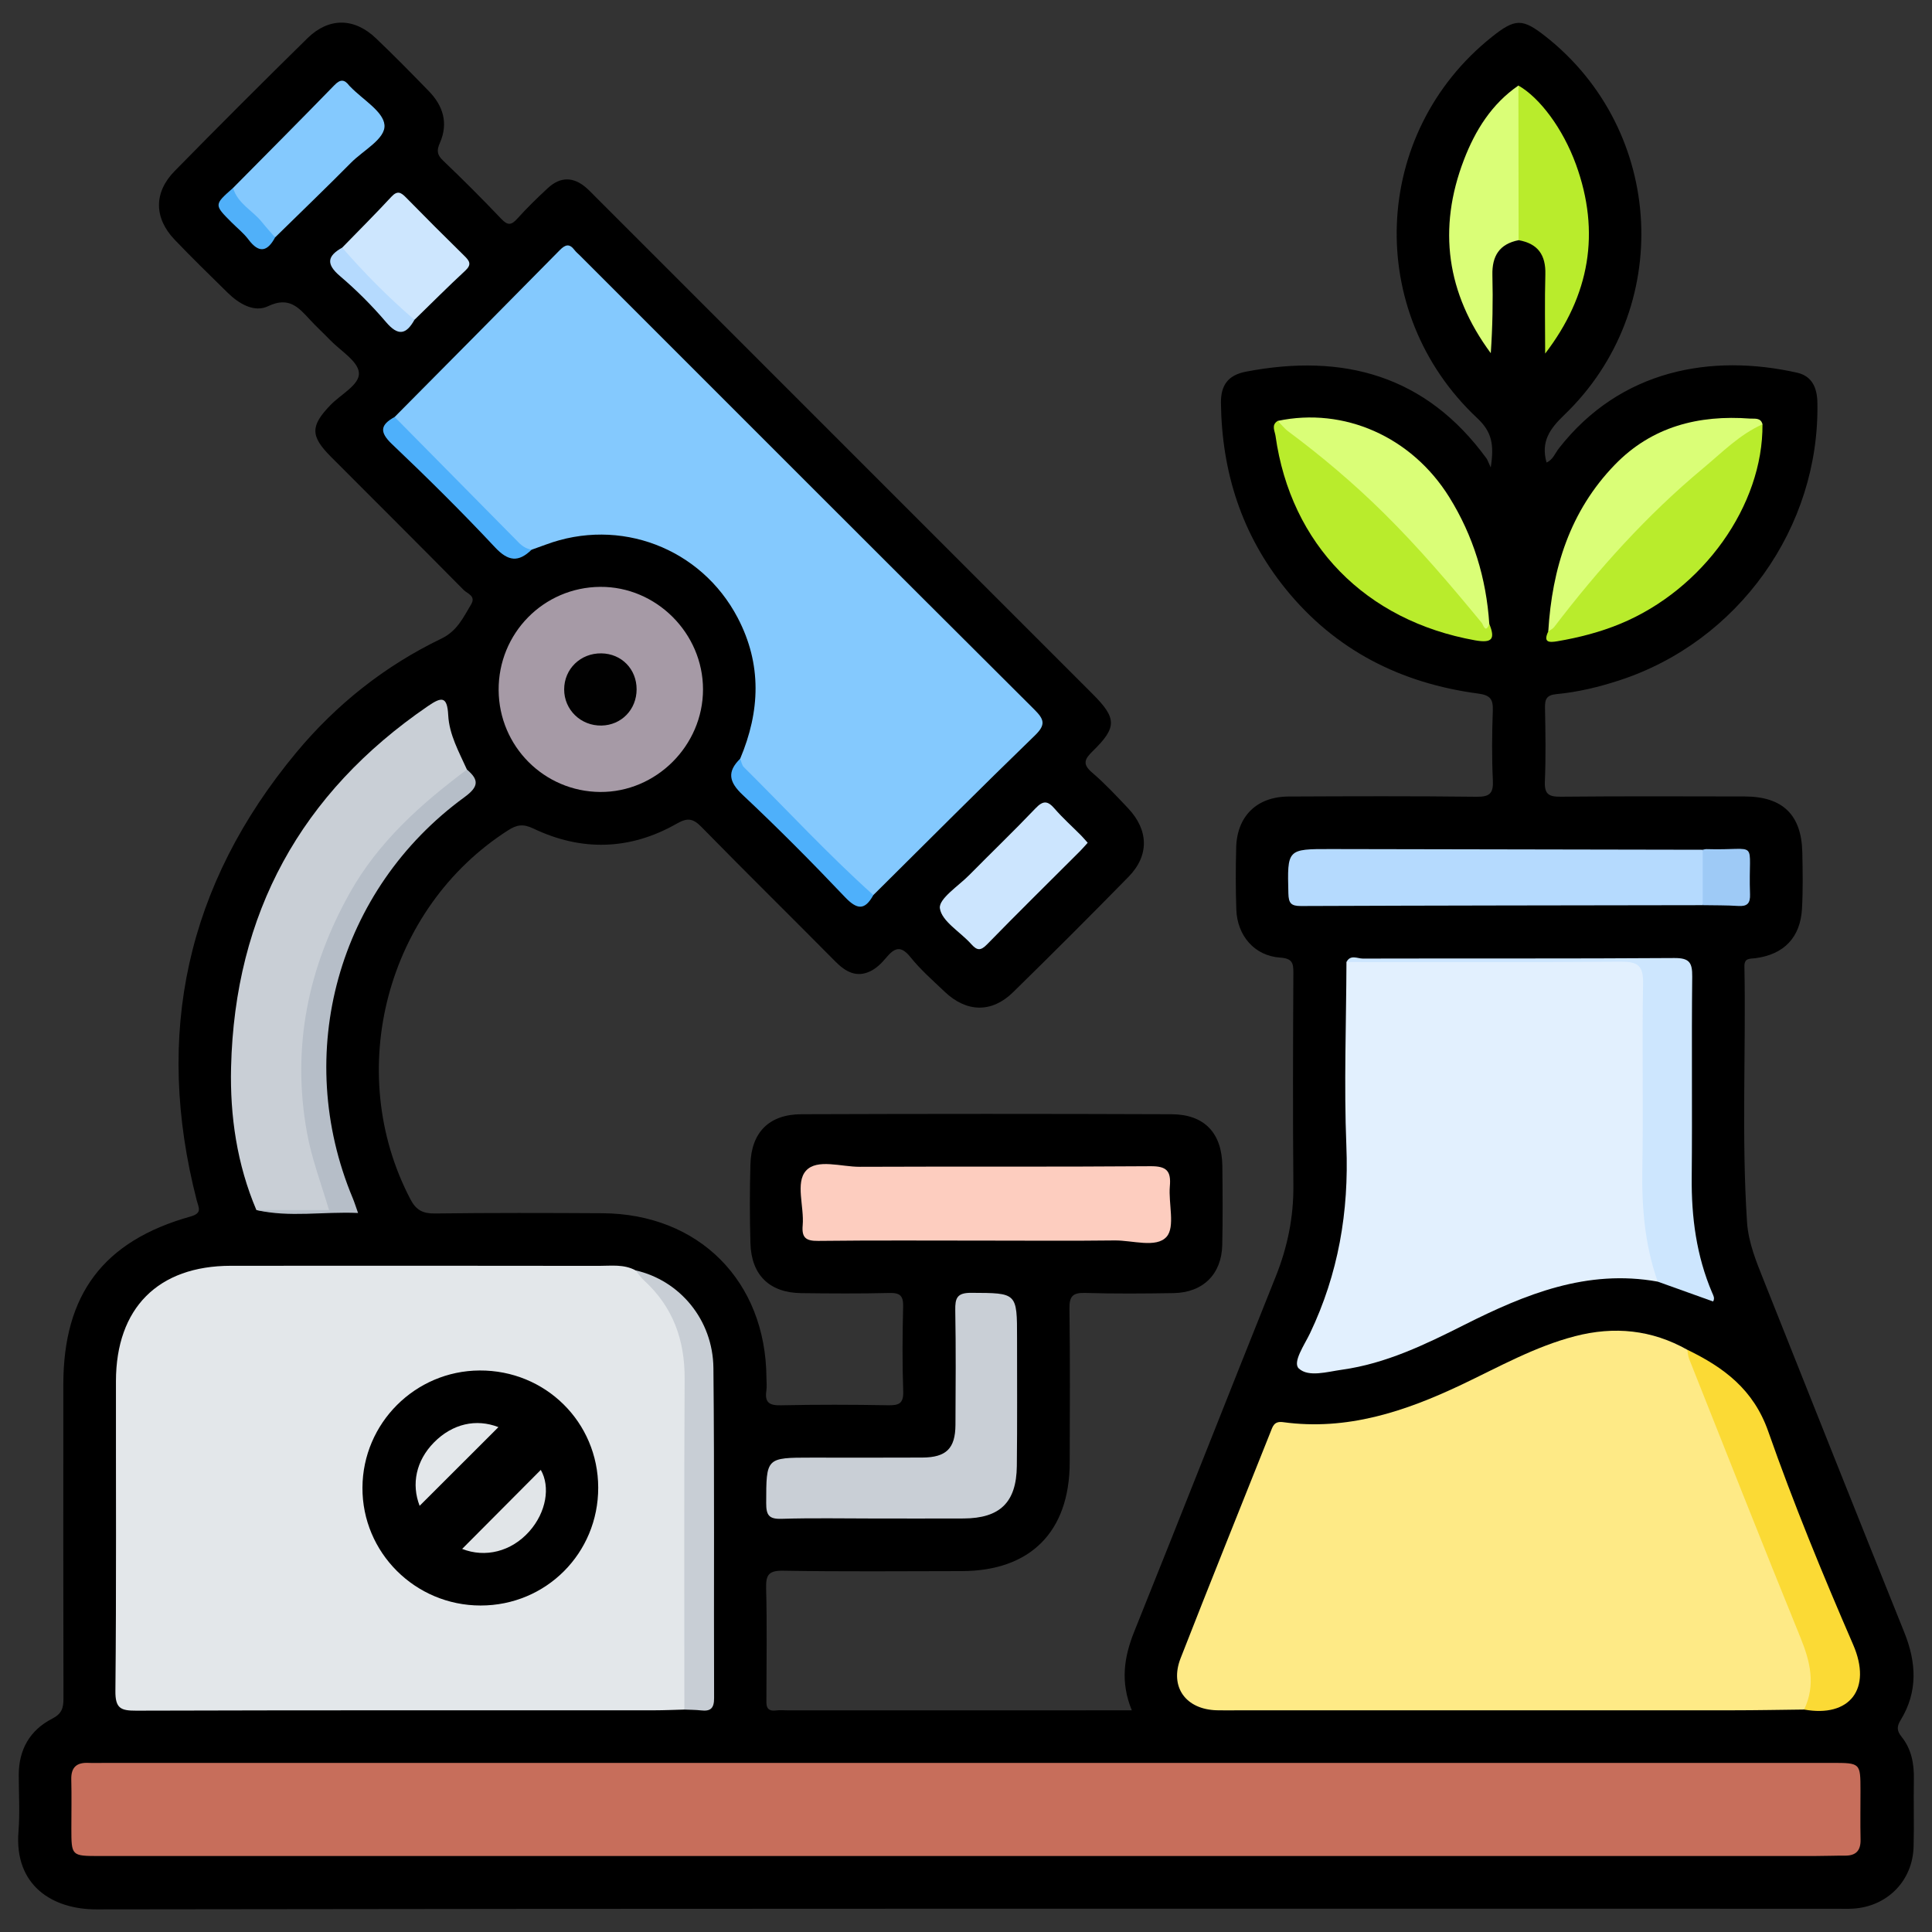
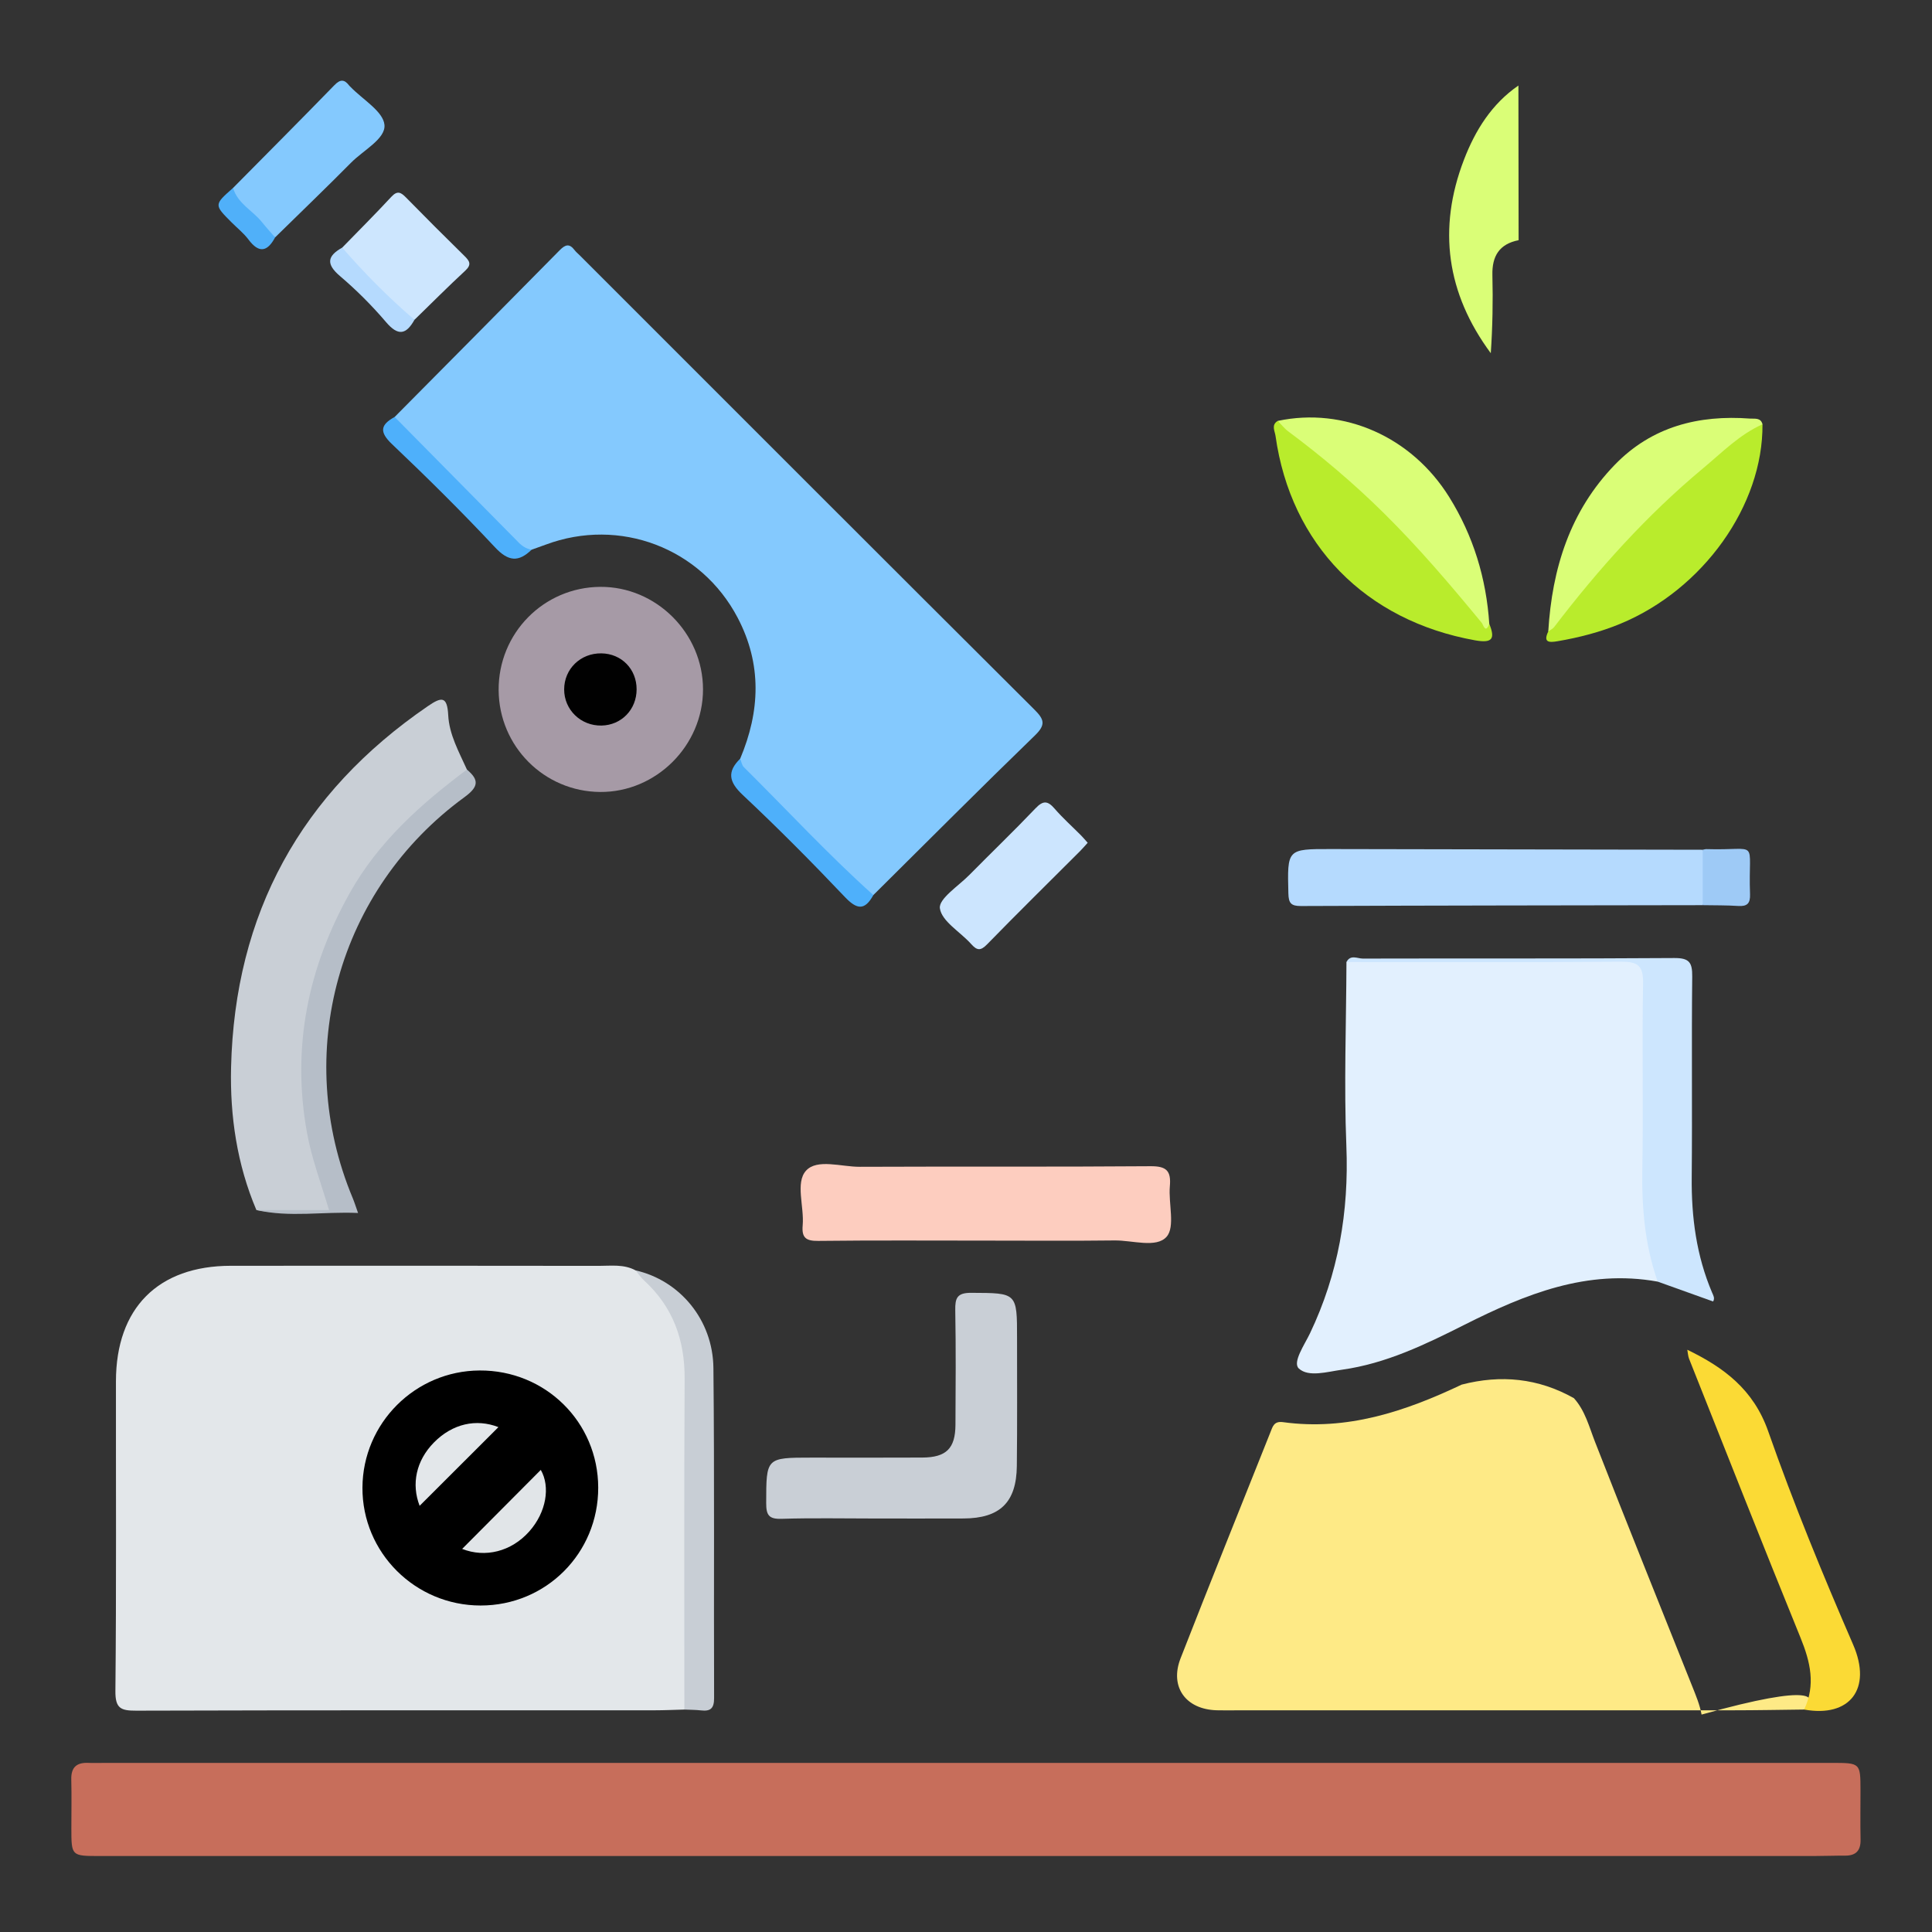
<svg xmlns="http://www.w3.org/2000/svg" version="1.1" id="Layer_1" x="0px" y="0px" width="512px" height="512px" viewBox="0 0 512 512" enable-background="new 0 0 512 512" xml:space="preserve">
  <rect x="0" y="0" width="512" height="512" fill="#333333" stroke="none" />
  <g>
-     <path fill-rule="evenodd" clip-rule="evenodd" d="M299.943,453.256c-3.096-7.552-2.063-14.14,0.652-20.89   c12.589-31.3,24.912-62.707,37.467-94.02c3.132-7.811,4.771-15.753,4.695-24.19c-0.165-18.753-0.096-37.508-0.002-56.262   c0.015-2.708-0.256-3.897-3.571-4.128c-6.722-0.467-11.31-5.81-11.547-12.702c-0.189-5.47-0.175-10.955-0.037-16.428   c0.21-8.355,5.474-13.511,13.893-13.548c16.597-0.076,33.195-0.135,49.789,0.062c3.515,0.042,4.513-0.886,4.343-4.373   c-0.295-6.127-0.233-12.283-0.017-18.417c0.105-2.99-0.598-4.124-3.854-4.556c-20.521-2.72-37.911-11.494-51.068-27.764   c-11.584-14.325-16.898-30.905-17.123-49.245c-0.058-4.726,1.903-7.397,6.643-8.305c25.811-4.944,47.659,0.97,63.721,22.984   c0.27,0.368,0.403,0.837,1.133,2.404c0.957-6.085,0.285-9.445-3.566-13.056C361.475,82.689,363.419,35.294,395.31,9.82   c6.238-4.982,8.148-5.001,14.313-0.141c31.655,24.958,34.096,72.269,4.912,100.295c-3.811,3.659-6.238,7.04-4.688,12.591   c1.665-0.675,2.279-2.475,3.291-3.769c16.381-20.964,40.524-25.093,63.072-20.041c3.961,0.887,5.334,3.931,5.414,7.877   c0.677,33.134-20.975,63.472-52.632,73.718c-5.383,1.742-10.864,3.066-16.469,3.593c-2.726,0.254-3.128,1.382-3.082,3.717   c0.127,6.471,0.237,12.953-0.036,19.415c-0.142,3.356,0.989,4.089,4.169,4.059c16.264-0.157,32.529-0.093,48.796-0.063   c10.041,0.018,15.052,4.859,15.26,14.805c0.104,4.976,0.191,9.968-0.083,14.933c-0.423,7.624-4.776,12.137-12.361,13.125   c-1.506,0.197-2.942-0.125-2.898,2.214c0.423,22.555-0.783,45.125,0.687,67.668c0.36,5.537,2.493,10.61,4.511,15.68   c12.35,31.038,24.684,62.083,37.159,93.069c3.231,8.025,3.661,15.766-0.979,23.311c-1.061,1.723-0.961,2.852,0.262,4.375   c2.604,3.249,3.34,7.094,3.264,11.206c-0.112,5.973,0.089,11.954-0.071,17.924c-0.243,9.068-6.98,15.88-16.055,16.427   c-1.49,0.09-2.987,0.027-4.481,0.027c-153.688,0-307.375-0.08-461.063,0.165c-11.524,0.019-21.785-6.24-20.628-20.624   c0.399-4.947,0.079-9.954,0.071-14.932c-0.012-6.757,2.937-11.944,8.868-14.979c2.597-1.328,2.991-2.89,2.984-5.405   c-0.065-27.717-0.054-55.434-0.037-83.15c0.015-23.891,10.61-38.026,33.676-44.513c3.239-0.911,2.189-2.304,1.682-4.273   c-11.359-44.033-2.711-83.696,26.373-118.693c10.609-12.767,23.468-22.969,38.445-30.187c4.22-2.033,5.785-5.58,7.878-9.044   c1.377-2.278-0.993-2.875-1.953-3.847c-11.664-11.807-23.425-23.518-35.146-35.267c-5.543-5.558-5.501-8.204-0.143-13.762   c2.727-2.827,7.798-5.377,7.52-8.563c-0.271-3.091-4.902-5.813-7.651-8.667c-1.727-1.793-3.572-3.473-5.261-5.3   c-3.038-3.29-5.595-6.314-11.144-3.655c-3.687,1.766-7.736-0.627-10.731-3.571c-4.735-4.652-9.501-9.28-14.079-14.084   C40.8,57.769,40.722,51,46.27,45.345C57.894,33.5,69.634,21.765,81.474,10.137c5.648-5.547,12.392-5.477,18.121-0.024   c4.807,4.575,9.46,9.316,14.086,14.077c3.793,3.902,5.163,8.513,2.903,13.654c-0.861,1.958-0.832,3.118,0.793,4.67   c5.279,5.043,10.448,10.209,15.48,15.499c1.709,1.795,2.662,1.678,4.241-0.077c2.548-2.833,5.294-5.501,8.092-8.093   c3.315-3.071,6.796-3.041,10.201-0.056c0.872,0.766,1.669,1.617,2.49,2.438c43.892,43.893,87.783,87.784,131.67,131.68   c6.419,6.419,6.513,8.836,0.048,15.14c-2.163,2.111-2.83,3.429-0.169,5.702c3.396,2.903,6.468,6.202,9.541,9.462   c5.467,5.802,5.612,12.525,0.112,18.142c-10.104,10.315-20.318,20.523-30.635,30.625c-5.627,5.512-12.313,5.344-18.097-0.156   c-3.126-2.971-6.41-5.851-9.094-9.196c-2.619-3.266-4.306-2.351-6.474,0.249c-1.146,1.374-2.545,2.75-4.124,3.508   c-3.683,1.768-6.572,0.162-9.268-2.562c-11.79-11.915-23.749-23.665-35.472-35.644c-2.232-2.281-3.685-2.549-6.535-0.923   c-12.379,7.065-25.238,7.432-38.065,1.3c-2.677-1.279-4.379-0.982-6.658,0.476c-32.248,20.621-43.672,63.851-25.896,97.786   c1.529,2.92,3.313,3.808,6.54,3.767c14.77-0.189,29.543-0.152,44.313-0.066c25.59,0.147,43.333,17.978,43.497,43.594   c0.008,1.162,0.145,2.346-0.023,3.481c-0.467,3.134,0.843,3.891,3.871,3.826c9.457-0.199,18.921-0.176,28.378-0.011   c2.869,0.049,4.138-0.416,4.021-3.719c-0.265-7.46-0.201-14.938-0.022-22.402c0.067-2.796-0.721-3.702-3.588-3.633   c-7.795,0.189-15.6,0.135-23.399,0.043c-8.399-0.097-13.243-4.782-13.481-13.23c-0.195-6.967-0.197-13.945-0.001-20.91   c0.238-8.469,4.954-13.244,13.498-13.274c32.696-0.117,65.393-0.125,98.088,0.001c8.753,0.033,13.383,5.003,13.481,13.752   c0.077,6.97,0.127,13.943-0.027,20.912c-0.17,7.742-5.116,12.614-12.912,12.741c-7.798,0.127-15.604,0.184-23.397-0.043   c-3.256-0.096-4.229,0.813-4.183,4.135c0.187,13.608,0.108,27.219,0.068,40.828c-0.056,18.323-10.421,28.726-28.626,28.751   c-15.767,0.022-31.536,0.164-47.3-0.105c-3.933-0.067-4.616,1.161-4.525,4.726c0.247,9.62,0.097,19.25,0.073,28.877   c-0.004,1.868-0.29,3.809,2.637,3.423c0.979-0.129,1.989-0.02,2.984-0.02C238.927,453.256,269.121,453.256,299.943,453.256z" />
    <path fill-rule="evenodd" clip-rule="evenodd" fill="#E3E7EA" d="M181.362,453.055c-2.647,0.066-5.295,0.19-7.942,0.192   c-45.767,0.012-91.533-0.043-137.299,0.097c-4.079,0.013-5.586-0.558-5.538-5.229c0.276-27.357,0.112-54.721,0.145-82.079   c0.022-19.382,11.163-30.573,30.443-30.589c32.501-0.027,65.002-0.027,97.503,0.02c3.275,0.005,6.661-0.491,9.753,1.191   c10.211,5.975,14.302,15.448,14.396,26.688c0.231,27.697,0.087,55.398,0.061,83.099   C182.88,448.743,183.111,451.139,181.362,453.055z" />
-     <path fill-rule="evenodd" clip-rule="evenodd" fill="#FEEA86" d="M478.113,453.047c-6.295,0.07-12.588,0.197-18.882,0.198   c-43.933,0.019-87.866,0.011-131.8,0.01c-1.658,0-3.316,0.032-4.974-0.014c-8.213-0.219-12.554-6.186-9.593-13.769   c7.812-20.011,15.857-39.93,23.802-59.89c0.614-1.544,0.95-3.027,3.349-2.698c16.95,2.325,32.336-2.819,47.353-9.949   c9.838-4.67,19.376-10.071,30.044-12.834c10.397-2.694,20.321-1.709,29.737,3.597c2.982,3.313,4.034,7.584,5.591,11.572   c8.44,21.633,17.144,43.159,25.742,64.729c0.984,2.468,2.024,4.936,2.498,7.547C481.748,445.77,481.545,449.833,478.113,453.047z" />
+     <path fill-rule="evenodd" clip-rule="evenodd" fill="#FEEA86" d="M478.113,453.047c-6.295,0.07-12.588,0.197-18.882,0.198   c-43.933,0.019-87.866,0.011-131.8,0.01c-1.658,0-3.316,0.032-4.974-0.014c-8.213-0.219-12.554-6.186-9.593-13.769   c7.812-20.011,15.857-39.93,23.802-59.89c0.614-1.544,0.95-3.027,3.349-2.698c16.95,2.325,32.336-2.819,47.353-9.949   c10.397-2.694,20.321-1.709,29.737,3.597c2.982,3.313,4.034,7.584,5.591,11.572   c8.44,21.633,17.144,43.159,25.742,64.729c0.984,2.468,2.024,4.936,2.498,7.547C481.748,445.77,481.545,449.833,478.113,453.047z" />
    <path fill-rule="evenodd" clip-rule="evenodd" fill="#C76E5B" d="M255.919,467.186c76.507,0,153.016,0,229.522,0.001   c7.6,0,7.603,0.007,7.607,7.353c0.004,4.315-0.075,8.632,0.021,12.946c0.065,2.927-1.204,4.3-4.125,4.28   c-2.655-0.016-5.311,0.095-7.964,0.095c-151.521,0.006-303.042,0.006-454.563,0.004c-7.497,0-7.499-0.005-7.504-7.333   c-0.002-4.315,0.087-8.632-0.022-12.944c-0.082-3.225,1.412-4.545,4.52-4.405c1.49,0.066,2.986,0.005,4.479,0.005   C103.901,467.186,179.911,467.186,255.919,467.186z" />
    <path fill-rule="evenodd" clip-rule="evenodd" fill="#84C9FE" d="M104.588,110.499c14.59-14.721,29.199-29.421,43.739-44.192   c1.494-1.519,2.577-1.828,3.932-0.039c0.396,0.524,0.928,0.948,1.396,1.417c40.136,40.135,80.246,80.295,120.461,120.351   c2.618,2.608,3.088,4.015,0.151,6.859c-14.415,13.958-28.573,28.181-42.822,42.309c-2.233,0.665-3.326-1.086-4.55-2.298   c-9.503-9.409-18.955-18.869-28.374-28.362c-1.466-1.478-3.383-2.877-2.366-5.479c5.288-12.549,5.805-25.017-0.663-37.354   c-9.704-18.506-31.277-26.708-50.898-19.366c-1.235,0.463-2.482,0.895-3.725,1.34c-2.303,0.808-3.78-0.573-5.215-2   c-9.523-9.481-19.038-18.971-28.498-28.516C105.868,113.87,104.62,112.507,104.588,110.499z" />
    <path fill-rule="evenodd" clip-rule="evenodd" fill="#E2F0FE" d="M439.301,339.641c-18.684-3.365-35.085,3.32-51.226,11.45   c-10.34,5.206-20.774,10.273-32.448,11.9c-3.917,0.546-8.836,2.046-11.413-0.311c-1.77-1.618,1.495-6.292,2.947-9.335   c7.513-15.751,10.34-32.211,9.638-49.653c-0.652-16.221-0.033-32.49,0.025-48.74c1.554-0.883,3.25-0.456,4.876-0.459   c22.89-0.031,45.779-0.023,68.669-0.019c5.936,0.001,6.455,0.398,6.498,6.506c0.122,17.581,0.122,35.165,0.002,52.745   c-0.047,6.856,0.564,13.565,2.42,20.173C439.816,335.772,440.623,337.727,439.301,339.641z" />
    <path fill-rule="evenodd" clip-rule="evenodd" fill="#C9CFD6" d="M67.945,320.671c-5.137-12.083-7.015-24.881-6.709-37.801   c0.967-40.752,18.479-72.701,52.187-95.757c3.573-2.444,5.097-2.69,5.358,2.41c0.265,5.16,2.859,9.76,4.96,14.42   c0.22,2.755-2.208,3.447-3.803,4.656c-19.669,14.911-32.448,34.143-37.112,58.568c-2.988,15.65-1.716,30.954,3.364,45.996   c0.582,1.725,1.247,3.425,1.648,5.207c0.401,1.778,0.019,2.912-2.143,2.801C79.784,320.865,73.837,321.756,67.945,320.671z" />
    <path fill-rule="evenodd" clip-rule="evenodd" fill="#A69AA6" d="M186.306,182.7c0,14.894-12.432,27.287-27.264,27.18   c-14.824-0.107-26.782-12.083-26.898-26.939c-0.117-15.078,11.884-27.304,26.911-27.418   C173.886,155.41,186.307,167.798,186.306,182.7z" />
    <path fill-rule="evenodd" clip-rule="evenodd" fill="#FDCDBF" d="M261.557,328.775c-14.918,0-29.837-0.098-44.753,0.076   c-3.269,0.038-4.372-0.879-4.085-4.136c0.434-4.926-1.977-11.269,0.868-14.452c2.921-3.269,9.372-1.025,14.26-1.049   c25.692-0.116,51.385,0.048,77.074-0.155c4.243-0.032,5.461,1.255,5.102,5.299c-0.404,4.581,1.465,10.78-0.874,13.405   c-2.725,3.059-9.034,0.909-13.777,0.968C284.101,328.87,272.829,328.775,261.557,328.775z" />
    <path fill-rule="evenodd" clip-rule="evenodd" fill="#C9CFD6" d="M231.973,402.42c-8.293,0-16.593-0.173-24.878,0.084   c-3.378,0.105-4.052-1.038-4.045-4.179c0.024-12.041-0.086-12.041,12.029-12.041c9.786-0.001,19.572,0.038,29.359-0.017   c6.334-0.036,8.735-2.411,8.769-8.678c0.054-10.117,0.13-20.238-0.051-30.353c-0.058-3.229,0.467-4.641,4.217-4.623   c12.158,0.058,12.163-0.111,12.157,12.065c-0.004,11.278,0.072,22.56-0.058,33.838c-0.109,9.645-4.477,13.852-14.111,13.895   C247.566,402.446,239.769,402.418,231.973,402.42z" />
    <path fill-rule="evenodd" clip-rule="evenodd" fill="#B5DAFE" d="M451.237,239.879c-35.491,0.057-70.984,0.087-106.477,0.227   c-2.635,0.01-3.265-0.771-3.328-3.344c-0.29-11.76-0.381-11.774,11.294-11.754c32.838,0.054,65.676,0.122,98.514,0.183   C453.57,230.087,453.58,234.983,451.237,239.879z" />
    <path fill-rule="evenodd" clip-rule="evenodd" fill="#CDE6FE" d="M439.301,339.641c-3.392-9.65-4.244-19.588-4.063-29.781   c0.29-16.424-0.11-32.861,0.194-49.285c0.088-4.763-1.496-5.75-5.919-5.714c-24.229,0.196-48.46,0.093-72.689,0.092   c1.051-2.068,2.922-0.916,4.335-0.919c27.504-0.075,55.011,0.048,82.517-0.145c4.025-0.028,4.821,1.177,4.781,4.931   c-0.193,17.728,0.037,35.459-0.132,53.188c-0.102,10.561,1.243,20.783,5.4,30.552c0.318,0.748,0.79,1.464,0.267,2.343   C449.09,343.145,444.196,341.394,439.301,339.641z" />
    <path fill-rule="evenodd" clip-rule="evenodd" fill="#FBDA35" d="M478.113,453.047c3.095-6.512,1.65-12.633-0.949-19.013   c-10.007-24.574-19.728-49.265-29.532-73.922c-0.297-0.751-0.325-1.606-0.48-2.414c9.676,4.688,17.543,10.507,21.444,21.624   c6.706,19.12,14.433,37.915,22.501,56.511C496.206,447.606,490.187,455.231,478.113,453.047z" />
    <path fill-rule="evenodd" clip-rule="evenodd" fill="#B9EC2C" d="M394.676,165.33c1.601,3.932,0.86,5.193-3.772,4.362   c-28.988-5.198-48.827-25.35-52.878-54.178c-0.18-1.282-1.201-2.904,0.6-3.975c8.141,4.262,14.908,10.422,21.563,16.534   c11.934,10.96,23.008,22.799,32.799,35.77C393.436,164.437,393.55,165.478,394.676,165.33z" />
    <path fill-rule="evenodd" clip-rule="evenodd" fill="#B9EC2C" d="M467.078,112.441c0.175,21.476-15.698,43.756-37.63,52.849   c-5.379,2.23-10.971,3.664-16.696,4.643c-2.212,0.379-3.868,0.368-2.442-2.604c2.538-5.685,7.036-9.937,10.892-14.624   c11.929-14.5,25.697-27.101,40.559-38.526C463.262,113.025,464.792,111.434,467.078,112.441z" />
    <path fill-rule="evenodd" clip-rule="evenodd" fill="#DAFE77" d="M467.078,112.441c-6.107,2.731-10.754,7.509-15.76,11.677   c-14.863,12.375-27.725,26.695-39.449,42.053c-0.377,0.494-1.033,0.776-1.56,1.158c1.006-16.669,5.765-31.91,17.635-44.165   c9.798-10.117,22.2-13.26,35.883-12.232C464.944,111.017,466.629,110.604,467.078,112.441z" />
    <path fill-rule="evenodd" clip-rule="evenodd" fill="#DAFE77" d="M394.676,165.33c-1.016,2.728-1.59,0.225-1.997-0.27   c-8.306-10.079-16.751-20.01-26.07-29.201c-7.904-7.796-16.325-14.929-25.218-21.543c-1.036-0.771-1.85-1.844-2.765-2.776   c17.53-3.708,35.463,4.178,45.43,20.19C390.445,141.993,393.878,153.262,394.676,165.33z" />
    <path fill-rule="evenodd" clip-rule="evenodd" fill="#C8CED5" d="M181.362,453.055c0.005-29.196-0.101-58.392,0.075-87.587   c0.063-10.367-3.083-19.125-10.784-26.165c-0.843-0.771-1.488-1.758-2.227-2.645c11.706,2.656,20.506,13.087,20.637,25.888   c0.297,29.151,0.079,58.309,0.18,87.462c0.01,2.698-0.919,3.552-3.43,3.268C184.339,453.11,182.846,453.122,181.362,453.055z" />
    <path fill-rule="evenodd" clip-rule="evenodd" fill="#B6BEC8" d="M67.945,320.671c6.273,0,12.547,0,19.244,0   c-2.125-7.14-4.625-13.713-5.87-20.677c-4.028-22.551,0.306-43.56,11.361-63.324c7.555-13.509,18.833-23.595,31.061-32.727   c3.277,2.756,3.11,4.567-0.649,7.31c-33.602,24.506-45.601,68.009-29.605,106.287c0.438,1.045,0.77,2.134,1.402,3.911   C85.619,321.041,76.773,322.702,67.945,320.671z" />
-     <path fill-rule="evenodd" clip-rule="evenodd" fill="#B9EC2C" d="M402.397,22.669c5.685,3.239,11.806,11.447,15.246,20.901   c6.56,18.025,3.659,34.701-8.16,50.132c0-6.994-0.148-13.991,0.05-20.978c0.146-5.158-1.99-8.182-7.086-9.073   c-1.529-1.574-1.559-3.596-1.572-5.577c-0.07-9.922-0.056-19.845-0.012-29.767C400.871,26.291,401.136,24.345,402.397,22.669z" />
    <path fill-rule="evenodd" clip-rule="evenodd" fill="#DAFE77" d="M402.397,22.669c0.015,13.661,0.033,27.322,0.05,40.983   c-5.094,1.004-7.072,4.196-6.946,9.26c0.172,6.881,0.043,13.771-0.427,20.688c-11.703-15.822-14.139-32.987-7.106-51.279   C390.949,34.568,395.302,27.541,402.397,22.669z" />
    <path fill-rule="evenodd" clip-rule="evenodd" fill="#84C9FE" d="M61.763,49.805c8.97-9.07,17.979-18.102,26.872-27.247   c1.603-1.649,2.66-1.512,3.916,0.13c0.1,0.131,0.234,0.234,0.349,0.354c3.207,3.338,8.678,6.48,8.989,10.071   c0.32,3.667-5.58,6.7-8.804,9.953c-6.64,6.702-13.444,13.241-20.181,19.848c-4.528-2.294-7.348-6.45-10.763-9.948   C61.301,52.104,60.998,50.965,61.763,49.805z" />
    <path fill-rule="evenodd" clip-rule="evenodd" fill="#CCE5FE" d="M288.249,223.345c-0.771,0.844-1.386,1.575-2.06,2.249   c-8.212,8.211-16.495,16.354-24.601,24.67c-1.771,1.818-2.714,1.608-4.243-0.109c-2.86-3.208-7.775-5.98-8.265-9.439   c-0.358-2.533,4.934-5.93,7.807-8.843c5.825-5.905,11.815-11.653,17.535-17.658c1.997-2.095,3.206-2.053,5.037,0.063   c2.166,2.503,4.657,4.723,6.994,7.078C287.024,221.932,287.542,222.56,288.249,223.345z" />
    <path fill-rule="evenodd" clip-rule="evenodd" fill="#CDE6FE" d="M90.69,65.622c4.354-4.479,8.782-8.889,13.025-13.472   c1.642-1.775,2.587-1.133,3.934,0.242c5.079,5.183,10.214,10.313,15.394,15.396c1.355,1.33,2.056,2.276,0.266,3.934   c-4.583,4.242-8.991,8.674-13.469,13.029C105.492,83.67,91.802,69.995,90.69,65.622z" />
    <path fill-rule="evenodd" clip-rule="evenodd" fill="#4EB0FB" d="M104.588,110.499c10.968,11.102,21.94,22.198,32.896,33.309   c0.958,0.973,2.048,1.63,3.386,1.877c-3.475,3.378-6.178,3.109-9.687-0.641c-8.803-9.41-17.979-18.486-27.32-27.364   C100.444,114.43,100.858,112.544,104.588,110.499z" />
    <path fill-rule="evenodd" clip-rule="evenodd" fill="#4EB0FB" d="M196.156,201.064c0.314,0.755,0.435,1.707,0.972,2.239   c11.417,11.322,22.335,23.153,34.318,33.901c-2.278,4.145-4.338,3.89-7.57,0.484c-8.765-9.239-17.751-18.288-27.032-27.005   C193.18,207.243,192.608,204.55,196.156,201.064z" />
    <path fill-rule="evenodd" clip-rule="evenodd" fill="#9ECAF6" d="M451.237,239.879c0.002-4.896,0.002-9.792,0.003-14.688   c0.325-0.057,0.653-0.175,0.977-0.166c14.441,0.455,11.01-3.151,11.56,11.977c0.087,2.4-0.743,3.243-3.119,3.089   C457.527,239.887,454.378,239.938,451.237,239.879z" />
    <path fill-rule="evenodd" clip-rule="evenodd" fill="#B5DAFE" d="M90.69,65.622c5.929,6.831,12.287,13.233,19.149,19.13   c-2.202,3.935-4.327,4.375-7.522,0.622c-3.729-4.381-7.851-8.499-12.231-12.228C86.344,69.963,86.746,67.833,90.69,65.622z" />
    <path fill-rule="evenodd" clip-rule="evenodd" fill="#50B0F9" d="M61.763,49.805c1.217,4.166,5.214,5.989,7.686,9.098   c1.098,1.379,2.301,2.676,3.455,4.011c-2.057,3.834-4.277,4.282-7.055,0.57c-1.266-1.688-2.974-3.043-4.479-4.551   C56.703,54.266,56.703,54.266,61.763,49.805z" />
    <path fill-rule="evenodd" clip-rule="evenodd" d="M127.349,425.477c-17.344-0.018-31.389-14.049-31.295-31.264   c0.093-17.06,13.975-30.93,31.047-31.021c17.437-0.093,31.392,13.68,31.431,31.021   C158.572,411.605,144.716,425.496,127.349,425.477z" />
    <path fill-rule="evenodd" clip-rule="evenodd" fill="#010101" d="M168.709,182.688c-0.008,5.349-4.021,9.488-9.301,9.592   c-5.476,0.107-9.898-4.165-9.899-9.565c-0.002-5.443,4.345-9.655,9.877-9.567C164.719,173.231,168.717,177.321,168.709,182.688z" />
    <path fill-rule="evenodd" clip-rule="evenodd" fill="#E1E5E8" d="M122.475,410.475c6.888-6.921,13.93-13.994,20.84-20.938   c2.563,4.46,1.48,11.222-3.07,16.328C135.474,411.215,128.567,412.885,122.475,410.475z" />
    <path fill-rule="evenodd" clip-rule="evenodd" fill="#E3E7EA" d="M132.089,378.203c-6.928,6.918-14.01,13.99-20.883,20.855   c-2.222-5.75-0.965-11.959,3.803-16.796C119.913,377.286,126.208,375.903,132.089,378.203z" />
  </g>
</svg>